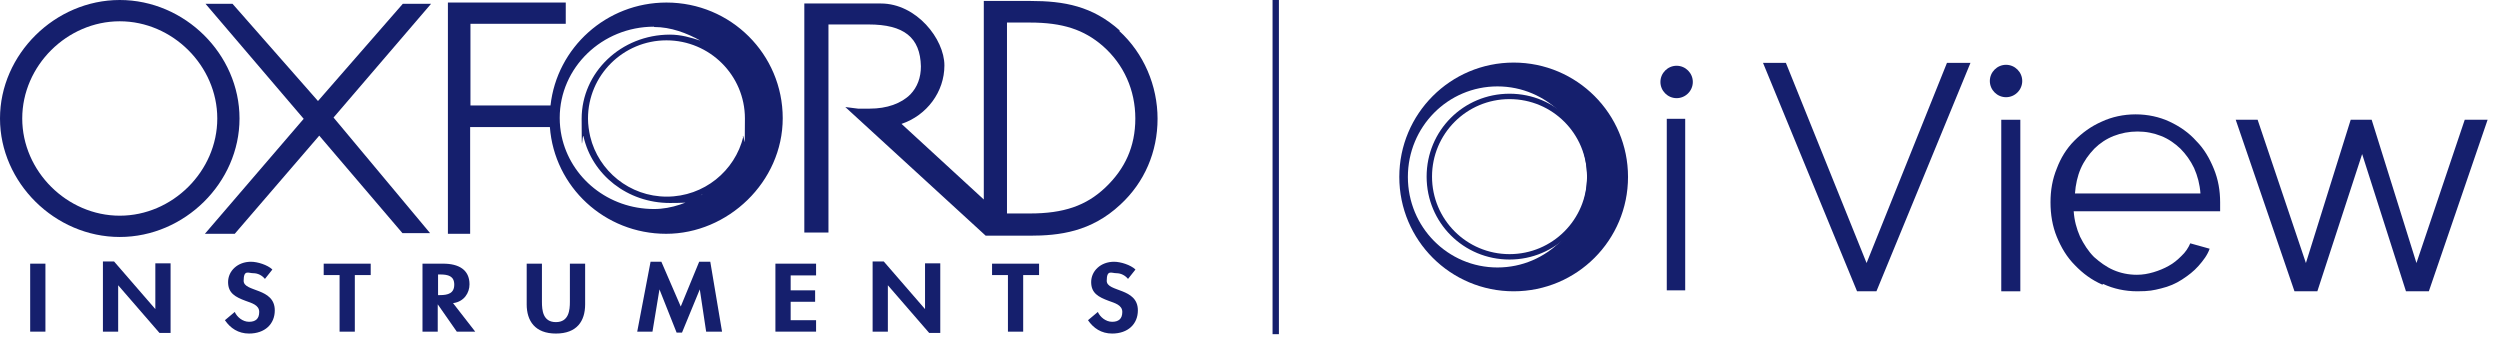
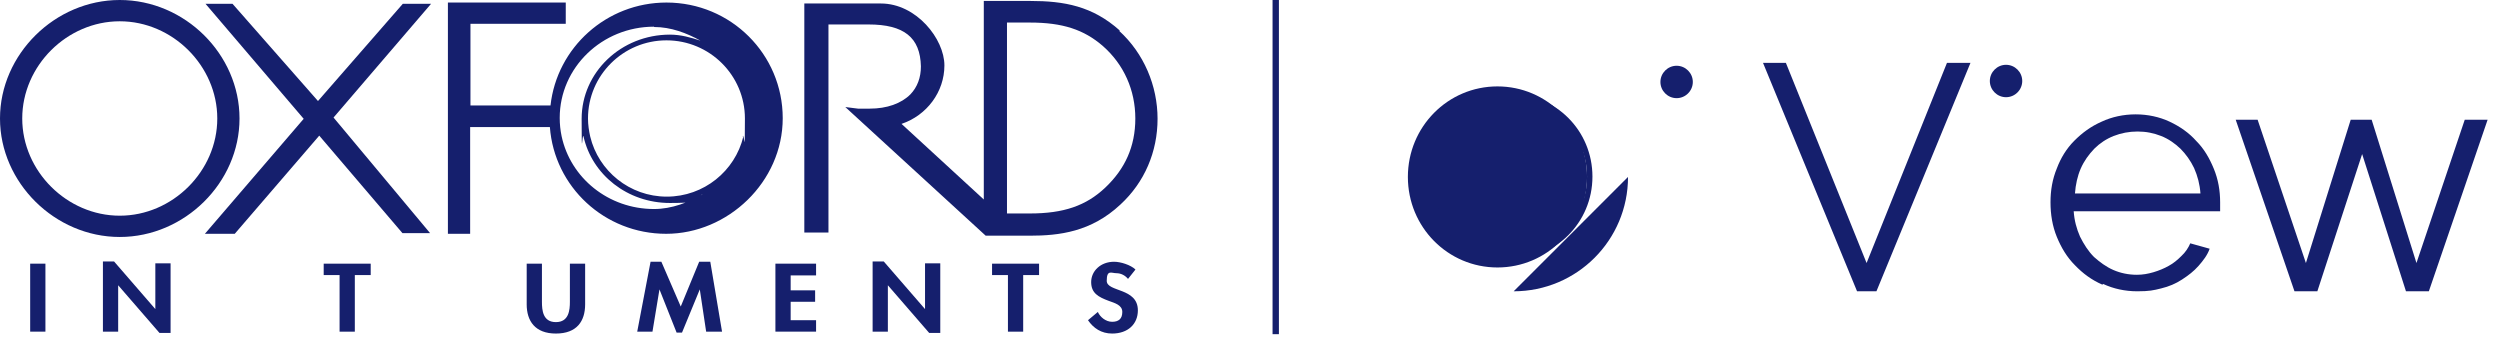
<svg xmlns="http://www.w3.org/2000/svg" id="Layer_1" version="1.1" viewBox="0 0 787 106">
  <defs>
    <style>
      .st0 {
        fill-rule: evenodd;
      }

      .st0, .st1 {
        fill: #151f6d;
      }
    </style>
  </defs>
  <path class="st1" d="M14.3,83h-4.8v21.4h4.8v-21.4Z" />
  <path class="st1" d="M32.4,104.4h4.8v-14.6h0l13,15h3.5v-21.9h-4.8v14.4h0l-13-15h-3.5v22h0Z" />
-   <path class="st1" d="M85.7,84.8c-1.5-1.4-4.6-2.4-6.7-2.4-4.2,0-7.2,2.9-7.2,6.4s2.3,4.7,5.5,5.9c1.9.7,4.3,1.3,4.3,3.5s-1.2,3.1-3.2,3.1-3.8-1.5-4.5-3.1l-3.1,2.6c1.7,2.5,4.2,4.2,7.6,4.2,5,0,8.1-3,8.1-7.3,0-7.2-9.8-5.7-9.8-9.3s1.5-2.4,3-2.4,2.8.7,3.7,1.8l2.3-2.9h0Z" />
  <path class="st1" d="M111.7,86.6h5v-3.6h-14.8v3.6h5v17.8h4.8s0-17.8,0-17.8Z" />
-   <path class="st1" d="M137.8,86.4h.7c2.6,0,4.5.5,4.5,3.2s-1.9,3.3-4.5,3.3h-.6v-6.5h0ZM142.8,95.4c3.3-.5,5-3.2,5-5.9,0-4.6-3.4-6.5-8.3-6.5h-6.5v21.4h4.8v-8.6h0l6,8.6h5.8l-7-9h.2Z" />
  <path class="st1" d="M165.8,95.8c0,5.2,2.6,9.2,9.2,9.2s9.2-3.9,9.2-9.2v-12.8h-4.8v12c0,2.6-.3,6.4-4.4,6.4s-4.4-3.7-4.4-6.4v-12h-4.8v12.8Z" />
  <path class="st1" d="M222.5,104.4h4.8l-3.7-22h-3.5l-5.8,14.1-6.1-14.1h-3.4l-4.2,22h4.8l2.2-13.3h0l5.4,13.6h1.7l5.6-13.6h0l2,13.3h.2Z" />
  <path class="st1" d="M256.9,86.6v-3.6h-12.8v21.4h12.8v-3.6h-8v-5.8h7.7v-3.6h-7.7v-4.7h8,0Z" />
  <path class="st1" d="M274.7,104.4h4.8v-14.6h0l13,15h3.5v-21.9h-4.8v14.4h0l-13-15h-3.5v22h0Z" />
  <path class="st1" d="M322.1,86.6h5v-3.6h-14.8v3.6h5v17.8h4.8s0-17.8,0-17.8Z" />
  <path class="st1" d="M357.4,84.8c-1.5-1.4-4.6-2.4-6.7-2.4-4.2,0-7.2,2.9-7.2,6.4s2.3,4.7,5.5,5.9c1.9.7,4.3,1.3,4.3,3.5s-1.2,3.1-3.2,3.1-3.8-1.5-4.5-3.1l-3.1,2.6c1.7,2.5,4.2,4.2,7.6,4.2,5,0,8.1-3,8.1-7.3,0-7.2-9.8-5.7-9.8-9.3s1.5-2.4,3-2.4,2.8.7,3.7,1.8l2.3-2.9h0Z" />
  <path class="st1" d="M37.7,0C17.3,0,0,17.1,0,37.3s17.3,37.3,37.7,37.3,37.7-17.1,37.7-37.3S58.2,0,37.7,0ZM37.7,6.7c16.6,0,30.7,14,30.7,30.6s-14.1,30.6-30.7,30.6S7,53.9,7,37.3,21.1,6.7,37.7,6.7Z" />
  <path class="st1" d="M352.5,9.6c-8.6-7.7-17.5-9.3-28.2-9.3h-14.6v62.5l-25.9-23.8c8-2.7,13.5-10.1,13.5-18.4s-8.8-19.5-20-19.5h-24.1v72.1h7.6V7.7h12.6c11.2,0,16.3,4.1,16.5,13.2,0,3.5-1.1,6.5-3.3,8.8-2.9,2.9-7.4,4.5-12.8,4.5h-3.7l-4-.5,44.2,40.5h13.8c9.4,0,19.4-1.2,28.6-9.8,7.6-7,11.7-16.6,11.7-27s-4.3-20.6-12.1-27.7h.2ZM317,7.1h7.2c10.3,0,17,2.2,23,7.4,6.6,5.8,10.2,13.9,10.2,22.8s-3.3,15.9-9.4,21.7-13.2,8.2-23.8,8.2h-7.2V7.1h0Z" />
  <path class="st1" d="M126.8,1.2l-26.7,30.6L73.2,1.2h-8.5l30.9,36.2-31.1,36.2h9.4l26.6-30.9,26.2,30.7h8.7l-30.4-36.4L135.7,1.2s-8.9,0-8.9,0Z" />
  <path class="st1" d="M209.8.8c-18.9,0-34.5,14.2-36.5,32.4h-25.2V7.5h30V.8h-37.1v72.8h7v-33.6h25.1c1.4,18.8,17.2,33.6,36.6,33.6s36.7-16.3,36.7-36.4S230.1.8,209.8.8ZM205.9,8.5c5.3,0,10.3,1.9,14.6,4.3-3-1-6.2-1.9-9.6-1.9-15.4,0-27.8,11.9-27.8,26.5s.2,3.8.6,5.6c2.7,12,13.8,20.9,27.2,20.9s7.5-1.8,10.4-2.8c-4.5,2.6-9.8,4.7-15.4,4.7-14.4,0-26.3-9.8-29.1-22.9-.4-1.9-.6-3.8-.6-5.8,0-15.8,13.3-28.7,29.7-28.7h0ZM234,43c-2.6,10.8-12.4,18.9-24.1,18.9s-21.5-8.1-24.1-18.9c-.4-1.8-.7-3.7-.7-5.7,0-13.6,11.1-24.6,24.7-24.6s24.7,11,24.7,24.6-.2,3.9-.7,5.7h.2Z" />
  <path class="st1" d="M400.6,0h2v105.2h-2V0Z" />
  <g>
-     <path class="st0" d="M476.5,91.7c19.9,0,36-16.1,36-36s-16.1-36-36-36-36,16.1-36,36,16.1,36,36,36ZM471.4,84.2c15.6,0,28.2-12.7,28.2-28.5s-12.6-28.5-28.2-28.5-28.2,12.7-28.2,28.5,12.6,28.5,28.2,28.5Z" />
+     <path class="st0" d="M476.5,91.7c19.9,0,36-16.1,36-36ZM471.4,84.2c15.6,0,28.2-12.7,28.2-28.5s-12.6-28.5-28.2-28.5-28.2,12.7-28.2,28.5,12.6,28.5,28.2,28.5Z" />
    <path class="st0" d="M475.2,80c13.5,0,24.4-10.9,24.4-24.4s-10.9-24.4-24.4-24.4-24.4,10.9-24.4,24.4,10.9,24.4,24.4,24.4ZM475.2,81.7c14.4,0,26.1-11.6,26.1-26.1s-11.6-26.1-26.1-26.1-26.1,11.6-26.1,26.1,11.6,26.1,26.1,26.1Z" />
-     <path class="st1" d="M524.7,91.4v-54h5.8v54h-5.8Z" />
    <path class="st1" d="M532.9,25.8c0,2.8-2.3,5.1-5.1,5.1s-5.1-2.3-5.1-5.1,2.3-5.1,5.1-5.1,5.1,2.3,5.1,5.1Z" />
    <path class="st1" d="M554.8,19.8h7.4l25.4,63,25.3-63h7.4l-29.6,71.9h-6.1l-29.6-71.9h-.2Z" />
-     <path class="st1" d="M630,91.7v-54h6v54h-6Z" />
    <path class="st0" d="M662.1,89.4c3.2,1.5,6.9,2.3,10.7,2.3s5.1-.3,7.5-.9c2.5-.6,4.6-1.5,6.6-2.8s3.7-2.6,5.2-4.3c1.5-1.7,2.8-3.4,3.5-5.4l-6.1-1.7c-.6,1.4-1.5,2.8-2.8,4-1.2,1.2-2.5,2.3-4,3.1-1.4.8-3.1,1.5-4.8,2s-3.4.8-5.2.8c-2.6,0-5.1-.5-7.4-1.5s-4.3-2.5-6.1-4.1c-1.8-1.8-3.2-4-4.4-6.4-1.1-2.5-1.8-5.1-2-8h46.1v-2.8c0-3.7-.6-7.2-2-10.6-1.4-3.4-3.1-6.3-5.5-8.7-2.3-2.6-5.2-4.6-8.4-6.1s-6.9-2.3-10.7-2.3-7.5.8-10.7,2.3c-3.4,1.5-6.1,3.5-8.6,6s-4.3,5.5-5.5,8.7c-1.4,3.4-2,6.9-2,10.7s.6,7.5,2,10.9c1.4,3.4,3.2,6.4,5.7,8.9,2.5,2.6,5.2,4.6,8.6,6.1l.3-.2ZM690.7,52.9c1.1,2.5,1.8,5.1,2,8h-39.5c.2-2.8.8-5.5,1.8-7.8,1.1-2.5,2.5-4.4,4.3-6.3,1.7-1.7,3.8-3.1,6.1-4s4.8-1.4,7.5-1.4,5.1.5,7.4,1.4c2.3.9,4.3,2.3,6.1,4,1.7,1.7,3.2,3.8,4.3,6.1Z" />
    <path class="st1" d="M710.7,37.7l15.2,45.1,14.1-45.1h6.6l14.1,45.1,15.2-45.1h7.2l-18.5,54h-7.2l-13.8-43.2-14.1,43.2h-7.2l-18.5-54h7.2-.2Z" />
    <path class="st1" d="M636.6,25.5c0,2.8-2.3,5.1-5.1,5.1s-5.1-2.3-5.1-5.1,2.3-5.1,5.1-5.1,5.1,2.3,5.1,5.1Z" />
  </g>
</svg>